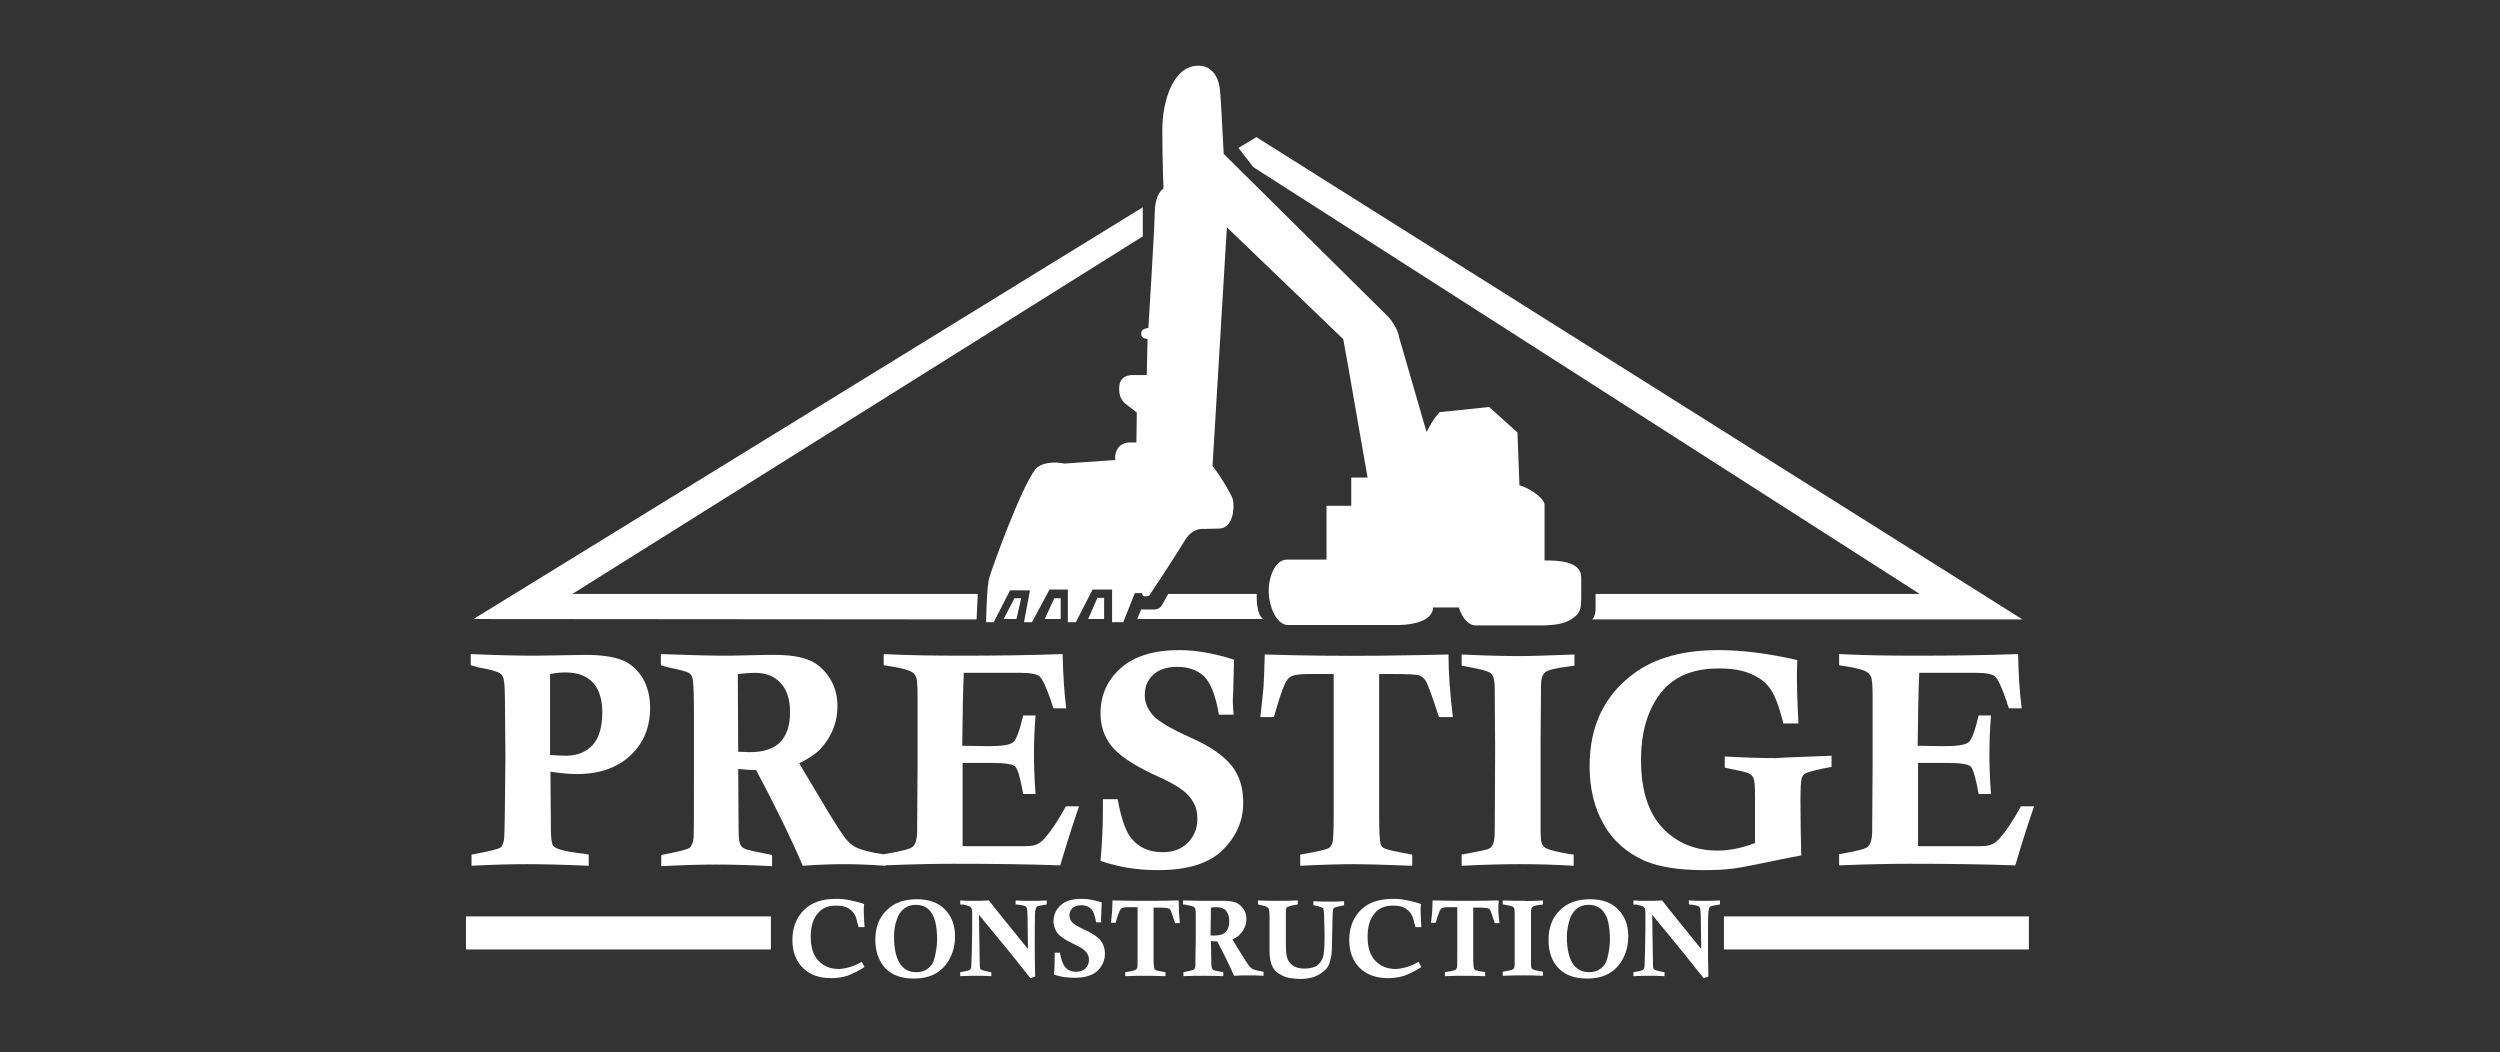
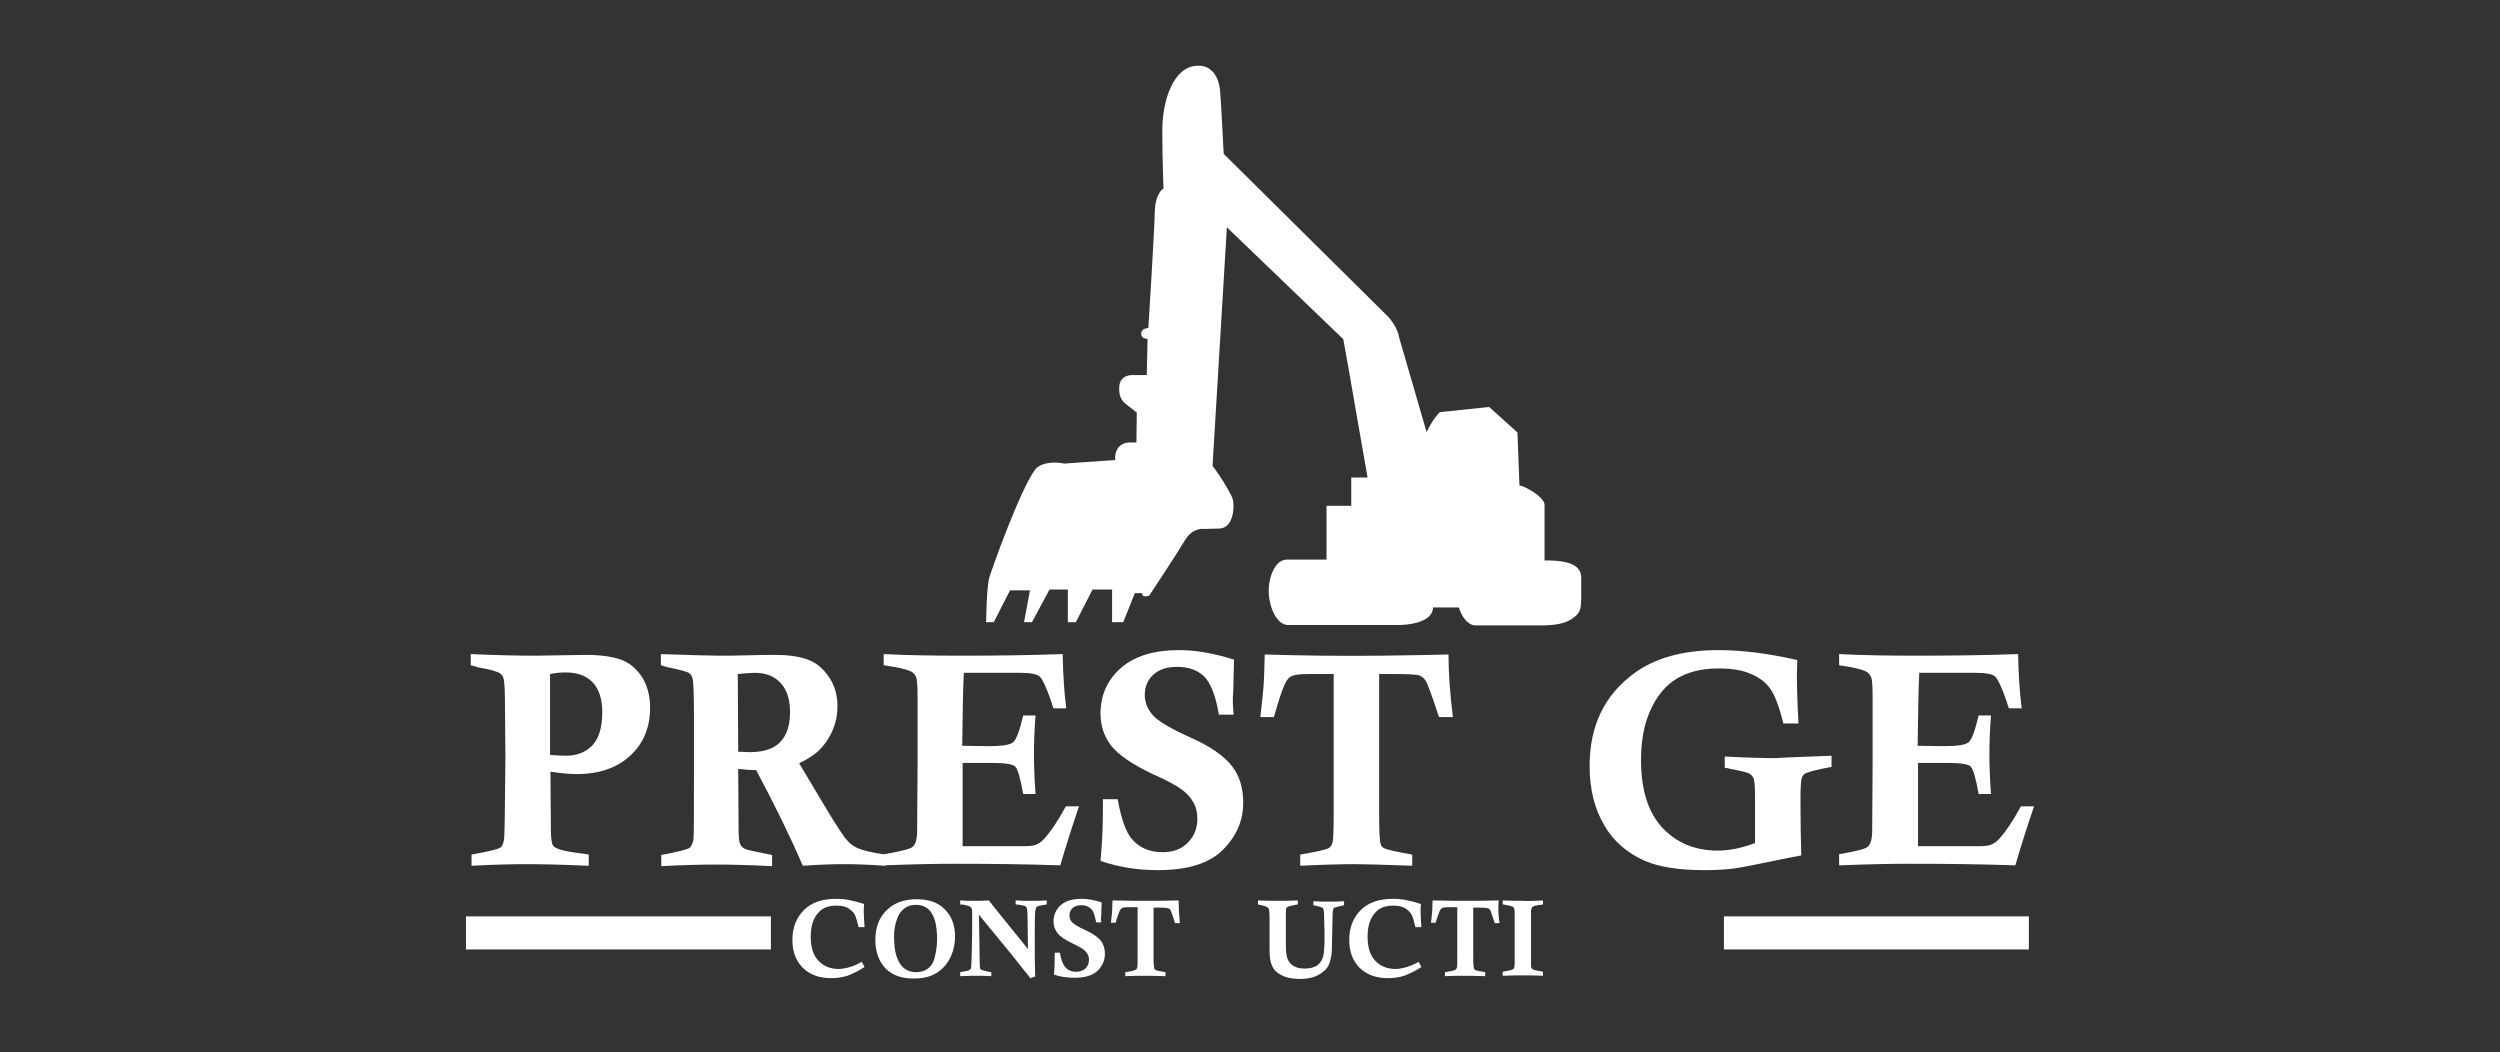
<svg xmlns="http://www.w3.org/2000/svg" version="1.1" id="prestige_construction" x="0px" y="0px" viewBox="0 0 627.2 264" style="enable-background:new 0 0 627.2 264;" xml:space="preserve">
  <rect x="0" y="0" width="627.2" height="264" fill="#333333" stroke="none" />
  <style type="text/css">
	.st0{enable-background:new    ;}
	.st1{fill:#fff;}
	.st2{fill-rule:evenodd;clip-rule:evenodd;fill:#fff;}
</style>
  <g>
    <g class="st0">
      <path class="st1" d="M118.1,166.9v-2.8c6.9,0.3,12.3,0.4,16.2,0.4l12.6-0.2c3.7,0,6.7,0.4,8.9,1.2c2.2,0.8,3.9,2.3,5.3,4.4    c1.3,2.1,2,4.7,2,7.7c0,4.8-1.6,8.8-4.9,11.9c-3.3,3.1-7.8,4.7-13.5,4.7c-1.8,0-4-0.2-6.6-0.6c0,6.7,0.1,10.5,0.1,11.6l0,2.7    c0,2.4,0.2,3.8,0.6,4.3c0.6,0.8,2.9,1.4,6.9,1.9c0.4,0,1.1,0.1,2,0.3v2.8c-7.1-0.3-12.3-0.4-15.4-0.4c-3.7,0-8.3,0.1-14,0.4v-2.8    c4.4-0.8,6.8-1.4,7.3-1.8c0.5-0.4,0.8-1.3,0.9-2.5c0.1-1.2,0.2-8,0.3-20.2l-0.1-11.3c0-4.6-0.1-7.2-0.3-8c-0.1-0.8-0.5-1.4-1-1.7    c-0.6-0.4-2.5-1-5.6-1.5C119.4,167.2,118.8,167.1,118.1,166.9z M138,189.4c1.5,0.1,2.8,0.2,3.9,0.2c2.9,0,5.1-0.9,6.8-2.7    c1.6-1.8,2.4-4.5,2.4-8.2c0-3.3-0.8-5.8-2.4-7.5c-1.6-1.7-3.9-2.5-6.8-2.5c-1.1,0-2.4,0.1-3.9,0.4V189.4z" />
    </g>
    <g class="st0">
      <path class="st1" d="M165.8,166.9v-2.8c8.4,0.3,13.4,0.4,14.9,0.4c1.6,0,4,0,7-0.1c3.1-0.1,5.3-0.1,6.8-0.1c3.7,0,6.6,0.5,8.7,1.4    c2.1,0.9,3.7,2.5,5,4.5c1.3,2.1,1.9,4.4,1.9,6.9c0,2.2-0.4,4.3-1.3,6.3c-0.9,2-2.1,3.7-3.6,5.1c-1,0.9-2.5,1.9-4.7,3    c1.7,2.9,4.2,7,7.4,12.4c2.4,3.9,3.9,6.2,4.7,7c0.7,0.8,1.5,1.4,2.4,1.8c1.3,0.6,3.6,1.2,7.1,1.7v2.8c-4.2-0.3-7.7-0.4-10.3-0.4    c-2.8,0-6.3,0.1-10.4,0.4c-3-7-6.9-15-11.7-24c-1.4,0-2.9-0.1-4.5-0.3l0.1,15.5c0,1.9,0.2,3.1,0.5,3.6c0.3,0.5,0.7,0.8,1.2,1    c0.3,0.2,2.6,0.7,6.7,1.5v2.8c-5.8-0.3-10.5-0.4-14-0.4c-3.5,0-8.1,0.1-13.8,0.4v-2.8c4.2-0.8,6.6-1.4,7.1-1.8    c0.5-0.4,0.9-1.3,1-2.5c0.1-0.7,0.1-7.1,0.1-19.2l0-11.1c0-5.2-0.1-8.4-0.3-9.4c-0.1-0.8-0.5-1.4-1-1.7s-2.3-0.8-5.3-1.4    L165.8,166.9z M185.2,188.6c1.2,0,2.2,0.1,2.8,0.1c3.5,0,6.1-0.8,7.7-2.5c1.7-1.7,2.5-4.2,2.5-7.6c0-3.2-0.8-5.6-2.4-7.3    c-1.6-1.7-3.7-2.5-6.4-2.5c-1.1,0-2.5,0.1-4.3,0.3L185.2,188.6z" />
      <path class="st1" d="M221.7,166.9v-2.8c6,0.3,12.5,0.4,19.6,0.4c8.2,0,16.6-0.1,25.3-0.4c0.1,5.2,0.4,9.7,0.9,13.6h-3.2    c-0.3-0.8-0.5-1.4-0.6-1.8c-1.2-3.5-2.2-5.6-2.9-6.2c-0.7-0.6-2.3-0.9-4.7-0.9h-14.3c-0.2,4.2-0.3,10.3-0.4,18.3l6.5,0.1    c3.4,0,5.5-0.3,6.3-1c0.8-0.7,1.6-2.9,2.5-6.7h3.1c-0.3,3.7-0.4,6.9-0.4,9.7c0,2.7,0.1,6,0.4,10h-3.1c-0.7-4-1.4-6.3-2-6.9    c-0.6-0.6-2.6-0.9-5.9-0.9h-7.3v20.9h14.9c1.6,0,2.7-0.1,3.3-0.3c0.9-0.3,1.7-0.9,2.4-1.7c1.5-1.7,3.3-4.3,5.3-8h3.3    c-1.4,4.1-3,9-4.7,14.8c-8.5-0.3-17.4-0.4-26.6-0.4c-4.2,0-10.1,0.1-17.6,0.4v-2.8c4.1-0.7,6.5-1.3,7.1-1.8c0.8-0.6,1.2-2,1.2-4.3    V207l0.1-14.8v-11.9l0-5.5c0-2.7-0.1-4.3-0.4-5s-0.8-1.2-1.6-1.5C227.3,167.9,225.2,167.4,221.7,166.9z" />
      <path class="st1" d="M309.5,179.3h-3.7c-0.8-4.8-2.1-8-3.7-9.6c-1.7-1.6-3.9-2.4-6.8-2.4c-2.6,0-4.6,0.7-6,2    c-1.4,1.3-2.1,3-2.1,5.1c0,1.8,0.7,3.5,2,5c1.3,1.5,4.5,3.4,9.4,5.6c5,2.2,8.4,4.6,10.4,7.1c2,2.5,2.9,5.6,2.9,9.3    c0,4.5-1.7,8.4-5.1,11.8c-3.4,3.4-8.8,5.1-16.3,5.1c-2.7,0-5.2-0.2-7.6-0.6c-1.8-0.3-4.1-0.8-6.8-1.7c0.4-4.4,0.6-8.7,0.6-13v-2.5    h3.7c0.9,5,2.1,8.3,3.5,9.9c1.9,2.3,4.5,3.4,7.8,3.4c2.6,0,4.8-0.8,6.3-2.4c1.6-1.6,2.4-3.6,2.4-6c0-1.5-0.3-2.9-1-4.1    c-0.7-1.2-1.6-2.3-2.9-3.2c-1.3-1-3.7-2.3-7.1-3.8c-5.3-2.5-8.8-4.9-10.6-7.2c-1.8-2.3-2.7-5-2.7-8.1c0-4.6,1.7-8.4,5.1-11.4    c3.4-3,8.3-4.5,14.6-4.5c4.2,0,8.8,0.8,13.8,2.4c-0.1,3.9-0.2,6.6-0.2,8.1C309.2,175.4,309.3,177.3,309.5,179.3z" />
      <path class="st1" d="M364.5,179.9H361c-1.7-5.3-2.8-8.2-3.2-8.9c-0.4-0.7-0.9-1.2-1.6-1.5c-0.7-0.3-2.9-0.4-6.6-0.4H346v34.9    c0,4.3,0.1,6.9,0.4,7.8c0.1,0.5,0.5,0.9,1.1,1.1c0.6,0.3,2.8,0.8,6.8,1.5v2.8c-7.6-0.3-12.5-0.4-14.6-0.4c-2.9,0-7.4,0.1-13.5,0.4    v-2.8c4-0.7,6.3-1.2,7.1-1.6c0.5-0.3,0.8-0.7,1-1.4s0.3-3.2,0.3-7.8v-34.5h-6.3c-2.1,0-3.5,0.2-4.2,0.5c-0.7,0.3-1.3,1-1.7,1.9    c-0.7,1.4-1.6,4.2-2.8,8.4h-3.4c0.4-3.7,0.7-6.2,0.8-7.6c0.1-1.4,0.2-4.1,0.3-8.1c9.9,0.3,19.5,0.4,28.9,0.3    c8-0.1,13.7-0.2,17.2-0.3C363.4,169,363.8,174.2,364.5,179.9z" />
-       <path class="st1" d="M395,164.2v2.8l-1.4,0.2c-3.3,0.4-5.3,0.9-6,1.5c-0.7,0.6-1,1.8-1,3.5v1.3l-0.1,12.5l0,14.3l0,7.3    c0,2.1,0.1,3.5,0.3,4c0.2,0.5,0.6,1,1.1,1.2c0.9,0.5,2.7,0.9,5.5,1.4c0.3,0.1,0.8,0.1,1.4,0.2v2.8c-5.1-0.3-9.6-0.4-13.5-0.4    c-3.7,0-8.6,0.1-14.6,0.4v-2.8c3.9-0.7,6-1.2,6.4-1.3c0.6-0.2,1-0.5,1.3-1c0.4-0.6,0.6-1.7,0.6-3.5c0-4.1,0.1-11.2,0.1-21.1    l-0.1-13.6v-1.1c0-2-0.3-3.3-0.9-3.8c-0.6-0.6-2.5-1.1-5.8-1.7c-0.4-0.1-0.9-0.2-1.6-0.3v-2.8c6.4,0.3,11.2,0.4,14.4,0.4    C384.6,164.6,389.2,164.4,395,164.2z" />
      <path class="st1" d="M459.5,189.6v2.8c-3.4,0.6-5.6,1.2-6.5,1.6c-0.4,0.2-0.8,0.6-1,1.3c-0.2,0.6-0.3,2.5-0.3,5.7    c0,5.1,0.1,9.6,0.2,13.6c-1.7,0.3-3.5,0.7-5.6,1.1c-5.3,1.1-9.1,1.9-11.4,2.2s-4.8,0.4-7.5,0.4c-6.2,0-11.1-0.8-14.7-2.3    c-4.5-2-8-5-10.3-9.1c-2.4-4.1-3.6-9-3.6-14.7c0-10.1,3.7-17.8,11.2-23.3c5.3-3.9,12.4-5.8,21.1-5.8c5.8,0,12.4,0.8,19.8,2.5    c0,1.5-0.1,2.7-0.1,3.5c0,2.9,0.1,7,0.4,12.4h-3.8c-1-4.1-2.1-7-3.2-8.6c-1.1-1.6-2.7-2.9-4.9-3.8c-2.2-1-4.9-1.4-8.2-1.4    c-4.2,0-7.7,0.9-10.5,2.6c-2.8,1.7-5,4.4-6.6,8s-2.3,7.7-2.3,12.4c0,7.5,1.8,13.1,5.3,16.9c3.5,3.8,8.2,5.8,13.9,5.8    c2.9,0,6-0.6,9.4-1.9v-11.5c0-2.5-0.1-4.1-0.4-4.8c-0.2-0.4-0.5-0.8-1-1.1c-0.5-0.3-2.1-0.7-4.8-1.2c-0.3-0.1-0.8-0.2-1.4-0.3    v-2.8c5.7,0.3,10,0.4,12.9,0.4C447.7,190,452.4,189.9,459.5,189.6z" />
      <path class="st1" d="M461.4,166.9v-2.8c6,0.3,12.5,0.4,19.6,0.4c8.2,0,16.6-0.1,25.3-0.4c0.1,5.2,0.4,9.7,0.9,13.6H504    c-0.3-0.8-0.5-1.4-0.6-1.8c-1.2-3.5-2.2-5.6-2.9-6.2c-0.7-0.6-2.3-0.9-4.7-0.9h-14.3c-0.2,4.2-0.3,10.3-0.4,18.3l6.5,0.1    c3.4,0,5.5-0.3,6.3-1c0.8-0.7,1.6-2.9,2.5-6.7h3.1c-0.3,3.7-0.4,6.9-0.4,9.7c0,2.7,0.1,6,0.4,10h-3.1c-0.7-4-1.4-6.3-2-6.9    c-0.6-0.6-2.6-0.9-5.9-0.9h-7.3v20.9H496c1.6,0,2.7-0.1,3.3-0.3c0.9-0.3,1.7-0.9,2.4-1.7c1.5-1.7,3.3-4.3,5.3-8h3.3    c-1.4,4.1-3,9-4.7,14.8c-8.5-0.3-17.4-0.4-26.6-0.4c-4.2,0-10.1,0.1-17.6,0.4v-2.8c4.1-0.7,6.5-1.3,7.1-1.8c0.8-0.6,1.2-2,1.2-4.3    V207l0.1-14.8v-11.9l0-5.5c0-2.7-0.1-4.3-0.4-5c-0.3-0.6-0.8-1.2-1.6-1.5C467,167.9,464.8,167.4,461.4,166.9z" />
    </g>
    <g class="st0">
      <path class="st1" d="M216.2,241.3l0.7,1.3c-1.5,1-3,1.7-4.3,2.2c-1.3,0.4-2.7,0.6-4.1,0.6c-3,0-5.4-0.9-7.1-2.6    c-1.7-1.7-2.6-4-2.6-7c0-3.1,1-5.6,2.9-7.5s4.6-2.8,8.1-2.8c1.1,0,2.2,0.1,3.2,0.3c1,0.2,2.3,0.5,3.8,1c-0.1,0.6-0.1,1.2-0.1,1.8    c0,1.1,0.1,2.4,0.2,4h-1.5c-0.4-1.7-0.7-2.7-0.9-3c-0.3-0.7-0.9-1.2-1.6-1.7c-0.8-0.5-1.8-0.7-3.1-0.7c-2,0-3.5,0.6-4.5,1.8    c-1.3,1.4-1.9,3.4-1.9,6c0,2.6,0.6,4.6,1.9,6s3,2.1,5.2,2.1C212.4,243,214.3,242.4,216.2,241.3z" />
    </g>
    <g class="st0">
      <path class="st1" d="M219.6,235.8c0-3.1,0.9-5.5,2.8-7.4c1.9-1.9,4.4-2.8,7.6-2.8c3,0,5.3,0.8,7,2.5c1.7,1.7,2.6,3.9,2.6,6.8    c0,1.8-0.3,3.4-1,4.9c-0.5,1.2-1.2,2.2-2,3c-0.8,0.8-1.7,1.4-2.6,1.8c-1.3,0.6-2.9,0.9-4.7,0.9c-3.1,0-5.4-0.8-7.1-2.5    C220.5,241.2,219.6,238.8,219.6,235.8z M224.3,235c0,3.3,0.6,5.7,1.8,7.2c0.9,1.1,2.1,1.7,3.8,1.7c1.1,0,2.1-0.3,2.9-0.9    c0.8-0.6,1.4-1.5,1.7-2.8s0.6-2.8,0.6-4.5c0-1.3-0.1-2.5-0.3-3.7c-0.2-1.2-0.6-2.1-1-2.8s-0.9-1.2-1.6-1.6    c-0.7-0.4-1.5-0.6-2.5-0.6c-1.1,0-2,0.3-2.8,0.9c-0.8,0.6-1.5,1.5-1.9,2.8C224.5,232,224.3,233.4,224.3,235z" />
      <path class="st1" d="M240.9,226.9v-1c1.2,0.1,2.4,0.1,3.4,0.1c1.1,0,2.3,0,3.8-0.1c1.1,1.5,4.4,5.5,9.8,12.2l-0.1-7.3    c0-1.8-0.1-2.8-0.2-3c-0.1-0.2-0.2-0.4-0.5-0.5c-0.2-0.1-1-0.3-2.3-0.4v-1c1.4,0.1,2.7,0.1,3.8,0.1c1,0,2.4,0,4-0.1v1    c-0.3,0.1-0.5,0.1-0.6,0.1c-1.1,0.2-1.7,0.3-1.9,0.5s-0.3,0.6-0.4,1.2c-0.1,1.3-0.1,3.8-0.1,7.7c0,2.5,0,5.4,0.1,8.6    c-0.4,0.1-0.8,0.3-1.2,0.4l-5.1-6.4l-7.8-9.5l0.1,6.4l0.1,6.2c0,0.5,0.1,0.8,0.1,0.9s0.2,0.2,0.3,0.3c0.2,0.1,0.8,0.3,1.9,0.5    c0.1,0,0.3,0.1,0.6,0.1v1c-1.5-0.1-2.8-0.1-3.7-0.1c-0.8,0-2.2,0-4.1,0.1v-1c0.3-0.1,0.5-0.1,0.6-0.1c1-0.2,1.6-0.3,1.8-0.5    c0.1-0.1,0.2-0.2,0.3-0.4s0.1-1.5,0.2-4c0.1-3.6,0.1-6.7,0.1-9.2c0-0.9,0-1.4-0.1-1.7c-0.1-0.2-0.3-0.4-0.5-0.6    c-0.2-0.1-0.9-0.3-1.8-0.5C241.4,227,241.2,227,240.9,226.9z" />
      <path class="st1" d="M276.3,231.4h-1.3c-0.3-1.7-0.7-2.9-1.3-3.4c-0.6-0.6-1.4-0.9-2.4-0.9c-0.9,0-1.6,0.2-2.2,0.7    c-0.5,0.5-0.8,1.1-0.8,1.8c0,0.7,0.2,1.3,0.7,1.8c0.5,0.5,1.6,1.2,3.4,2c1.8,0.8,3,1.7,3.7,2.5c0.7,0.9,1.1,2,1.1,3.4    c0,1.6-0.6,3-1.8,4.2c-1.2,1.2-3.2,1.8-5.9,1.8c-1,0-1.9-0.1-2.7-0.2c-0.7-0.1-1.5-0.3-2.4-0.6c0.2-1.6,0.2-3.1,0.2-4.7V239h1.3    c0.3,1.8,0.8,3,1.3,3.6c0.7,0.8,1.6,1.2,2.8,1.2c0.9,0,1.7-0.3,2.3-0.8c0.6-0.6,0.9-1.3,0.9-2.2c0-0.6-0.1-1-0.4-1.5    c-0.2-0.4-0.6-0.8-1.1-1.2c-0.5-0.3-1.3-0.8-2.6-1.4c-1.9-0.9-3.2-1.8-3.8-2.6c-0.6-0.8-1-1.8-1-2.9c0-1.6,0.6-3,1.8-4.1    c1.2-1.1,3-1.6,5.3-1.6c1.5,0,3.2,0.3,5,0.9c-0.1,1.4-0.1,2.4-0.1,2.9C276.2,230,276.2,230.7,276.3,231.4z" />
      <path class="st1" d="M296,231.6h-1.2c-0.6-1.9-1-3-1.1-3.2c-0.1-0.3-0.3-0.4-0.6-0.5c-0.3-0.1-1-0.2-2.4-0.2h-1.3v12.5    c0,1.6,0.1,2.5,0.2,2.8c0.1,0.2,0.2,0.3,0.4,0.4s1,0.3,2.4,0.5v1c-2.7-0.1-4.5-0.1-5.3-0.1c-1.1,0-2.7,0-4.8,0.1v-1    c1.4-0.2,2.3-0.4,2.6-0.6c0.2-0.1,0.3-0.3,0.4-0.5c0.1-0.2,0.1-1.2,0.1-2.8v-12.4H283c-0.8,0-1.3,0.1-1.5,0.2s-0.4,0.4-0.6,0.7    c-0.2,0.5-0.6,1.5-1,3h-1.2c0.2-1.3,0.2-2.2,0.3-2.7c0-0.5,0.1-1.5,0.1-2.9c3.5,0.1,7,0.1,10.4,0.1c2.9,0,4.9-0.1,6.2-0.1    C295.7,227.7,295.8,229.6,296,231.6z" />
-       <path class="st1" d="M296.8,226.9v-1c3,0.1,4.8,0.1,5.4,0.1c0.6,0,1.4,0,2.5,0s1.9,0,2.4,0c1.3,0,2.4,0.2,3.1,0.5    c0.7,0.3,1.3,0.9,1.8,1.6c0.5,0.7,0.7,1.6,0.7,2.5c0,0.8-0.2,1.5-0.5,2.2c-0.3,0.7-0.8,1.3-1.3,1.8c-0.3,0.3-0.9,0.7-1.7,1.1    c0.6,1,1.5,2.5,2.7,4.4c0.9,1.4,1.4,2.2,1.7,2.5s0.5,0.5,0.9,0.6c0.5,0.2,1.3,0.4,2.5,0.6v1c-1.5-0.1-2.8-0.1-3.7-0.1    c-1,0-2.3,0-3.7,0.1c-1.1-2.5-2.5-5.4-4.2-8.6c-0.5,0-1.1-0.1-1.6-0.1l0.1,5.6c0,0.7,0.1,1.1,0.2,1.3c0.1,0.2,0.2,0.3,0.4,0.4    c0.1,0.1,0.9,0.2,2.4,0.5v1c-2.1-0.1-3.8-0.1-5-0.1c-1.2,0-2.9,0-5,0.1v-1c1.5-0.3,2.4-0.5,2.6-0.6c0.2-0.2,0.3-0.5,0.4-0.9    c0-0.2,0-2.5,0.1-6.9l0-4c0-1.9,0-3-0.1-3.4c-0.1-0.3-0.2-0.5-0.4-0.6s-0.8-0.3-1.9-0.5L296.8,226.9z M303.7,234.7    c0.4,0,0.8,0,1,0c1.3,0,2.2-0.3,2.8-0.9c0.6-0.6,0.9-1.5,0.9-2.7c0-1.1-0.3-2-0.8-2.6s-1.3-0.9-2.3-0.9c-0.4,0-0.9,0-1.5,0.1    L303.7,234.7z" />
      <path class="st1" d="M315.6,226.9v-1c2.1,0.1,3.8,0.1,5,0.1c1.3,0,2.9,0,5-0.1v1c-1.3,0.2-2.1,0.4-2.5,0.6    c-0.2,0.1-0.4,0.2-0.4,0.4c-0.1,0.2-0.1,0.8-0.1,1.8v6.9c0,1.8,0.1,3,0.3,3.6c0.2,0.8,0.7,1.5,1.4,2c0.7,0.5,1.7,0.8,3,0.8    c1.4,0,2.5-0.3,3.3-0.9c0.7-0.6,1.2-1.4,1.4-2.3c0.2-1,0.3-2.6,0.3-4.9c0-0.5,0-2-0.1-4.5c0-1.4-0.1-2.2-0.2-2.4    c-0.1-0.1-0.1-0.3-0.3-0.3c-0.2-0.1-0.8-0.3-1.7-0.5c-0.1,0-0.3-0.1-0.5-0.1v-1c1.9,0.1,3.2,0.1,4,0.1c0.9,0,2.1,0,3.7-0.1v1    c-1.4,0.3-2.1,0.5-2.4,0.6s-0.3,0.4-0.4,0.7c-0.1,0.5-0.1,2.8-0.2,6.8c0,2.3-0.1,3.9-0.2,4.6c-0.2,1-0.4,1.8-0.7,2.4    c-0.3,0.6-0.8,1.2-1.5,1.7c-0.6,0.5-1.4,0.9-2.2,1.2c-1,0.3-2.1,0.5-3.3,0.5c-2,0-3.6-0.3-4.7-0.9c-1.2-0.6-2-1.3-2.4-2.3    c-0.5-0.9-0.7-2.3-0.7-4.1v-8.3c0-1.1-0.1-1.7-0.2-2c-0.1-0.2-0.2-0.3-0.4-0.4C317.7,227.4,317,227.2,315.6,226.9z" />
      <path class="st1" d="M355.9,241.3l0.7,1.3c-1.5,1-3,1.7-4.3,2.2c-1.3,0.4-2.7,0.6-4.1,0.6c-3,0-5.4-0.9-7.1-2.6    c-1.7-1.7-2.6-4-2.6-7c0-3.1,1-5.6,2.9-7.5s4.6-2.8,8.1-2.8c1.1,0,2.2,0.1,3.2,0.3c1,0.2,2.3,0.5,3.8,1c-0.1,0.6-0.1,1.2-0.1,1.8    c0,1.1,0.1,2.4,0.2,4h-1.5c-0.4-1.7-0.7-2.7-0.9-3c-0.3-0.7-0.9-1.2-1.6-1.7c-0.8-0.5-1.8-0.7-3.1-0.7c-2,0-3.5,0.6-4.5,1.8    c-1.3,1.4-1.9,3.4-1.9,6c0,2.6,0.6,4.6,1.9,6s3,2.1,5.2,2.1C352.1,243,354,242.4,355.9,241.3z" />
      <path class="st1" d="M376.2,231.6h-1.2c-0.6-1.9-1-3-1.1-3.2c-0.1-0.3-0.3-0.4-0.6-0.5c-0.2-0.1-1-0.2-2.4-0.2h-1.3v12.5    c0,1.6,0.1,2.5,0.2,2.8c0.1,0.2,0.2,0.3,0.4,0.4c0.2,0.1,1,0.3,2.4,0.5v1c-2.7-0.1-4.5-0.1-5.3-0.1c-1.1,0-2.7,0-4.8,0.1v-1    c1.4-0.2,2.3-0.4,2.6-0.6c0.2-0.1,0.3-0.3,0.4-0.5c0.1-0.2,0.1-1.2,0.1-2.8v-12.4h-2.3c-0.8,0-1.3,0.1-1.5,0.2s-0.4,0.4-0.6,0.7    c-0.2,0.5-0.6,1.5-1,3h-1.2c0.2-1.3,0.2-2.2,0.3-2.7c0-0.5,0.1-1.5,0.1-2.9c3.5,0.1,7,0.1,10.4,0.1c2.9,0,4.9-0.1,6.2-0.1    C375.8,227.7,375.9,229.6,376.2,231.6z" />
      <path class="st1" d="M387.1,225.9v1l-0.5,0.1c-1.2,0.1-1.9,0.3-2.1,0.5s-0.4,0.6-0.4,1.2v0.5l0,4.5l0,5.1l0,2.6    c0,0.8,0,1.3,0.1,1.4c0.1,0.2,0.2,0.3,0.4,0.4c0.3,0.2,1,0.3,2,0.5c0.1,0,0.3,0,0.5,0.1v1c-1.8-0.1-3.5-0.1-4.8-0.1    c-1.3,0-3.1,0-5.3,0.1v-1c1.4-0.3,2.2-0.4,2.3-0.5c0.2-0.1,0.4-0.2,0.5-0.3c0.1-0.2,0.2-0.6,0.2-1.3c0-1.5,0-4,0-7.6l0-4.9V229    c0-0.7-0.1-1.2-0.3-1.4c-0.2-0.2-0.9-0.4-2.1-0.6c-0.1,0-0.3-0.1-0.6-0.1v-1c2.3,0.1,4,0.1,5.2,0.1    C383.4,226.1,385.1,226,387.1,225.9z" />
-       <path class="st1" d="M388.5,235.8c0-3.1,0.9-5.5,2.8-7.4c1.9-1.9,4.4-2.8,7.6-2.8c3,0,5.3,0.8,7,2.5c1.7,1.7,2.6,3.9,2.6,6.8    c0,1.8-0.3,3.4-1,4.9c-0.5,1.2-1.2,2.2-2,3c-0.8,0.8-1.7,1.4-2.6,1.8c-1.3,0.6-2.9,0.9-4.7,0.9c-3.1,0-5.4-0.8-7.1-2.5    C389.3,241.2,388.5,238.8,388.5,235.8z M393.1,235c0,3.3,0.6,5.7,1.8,7.2c0.9,1.1,2.1,1.7,3.8,1.7c1.1,0,2.1-0.3,2.9-0.9    c0.8-0.6,1.4-1.5,1.7-2.8s0.6-2.8,0.6-4.5c0-1.3-0.1-2.5-0.3-3.7c-0.2-1.2-0.5-2.1-1-2.8c-0.4-0.7-0.9-1.2-1.6-1.6    c-0.7-0.4-1.5-0.6-2.5-0.6c-1.1,0-2,0.3-2.8,0.9c-0.8,0.6-1.5,1.5-1.9,2.8C393.4,232,393.1,233.4,393.1,235z" />
-       <path class="st1" d="M409.8,226.9v-1c1.2,0.1,2.4,0.1,3.4,0.1c1.1,0,2.3,0,3.8-0.1c1.1,1.5,4.4,5.5,9.8,12.2l-0.1-7.3    c0-1.8-0.1-2.8-0.2-3c-0.1-0.2-0.2-0.4-0.5-0.5c-0.2-0.1-1-0.3-2.3-0.4v-1c1.4,0.1,2.7,0.1,3.8,0.1c1,0,2.4,0,4-0.1v1    c-0.3,0.1-0.5,0.1-0.6,0.1c-1.1,0.2-1.7,0.3-1.9,0.5s-0.3,0.6-0.4,1.2c-0.1,1.3-0.1,3.8-0.1,7.7c0,2.5,0,5.4,0.1,8.6    c-0.4,0.1-0.8,0.3-1.2,0.4l-5.1-6.4l-7.8-9.5l0.1,6.4l0.1,6.2c0,0.5,0.1,0.8,0.1,0.9s0.2,0.2,0.3,0.3c0.2,0.1,0.8,0.3,1.9,0.5    c0.1,0,0.3,0.1,0.6,0.1v1c-1.5-0.1-2.8-0.1-3.7-0.1c-0.8,0-2.2,0-4.1,0.1v-1c0.3-0.1,0.5-0.1,0.6-0.1c1-0.2,1.6-0.3,1.8-0.5    c0.1-0.1,0.2-0.2,0.3-0.4s0.1-1.5,0.2-4c0.1-3.6,0.1-6.7,0.1-9.2c0-0.9,0-1.4-0.1-1.7c-0.1-0.2-0.3-0.4-0.5-0.6    c-0.2-0.1-0.9-0.3-1.8-0.5C410.3,227,410,227,409.8,226.9z" />
    </g>
    <rect x="116.9" y="229.9" class="st2" width="76.5" height="8.3" />
    <rect x="432.5" y="229.9" class="st2" width="76.5" height="8.3" />
-     <path class="st2" d="M273,155.3h4V150h-1.7L273,155.3L273,155.3z M262.1,155.3h4v-5.2h-1.6L262.1,155.3L262.1,155.3z M251.8,155.3   h3.2l1.2-5.2h-1.7L251.8,155.3L251.8,155.3z M118.8,155.3L286.7,52l0,0v7.3L143.6,149h101.7l-0.3,6.4L118.8,155.3L118.8,155.3z    M314.4,41.9L481.6,149h-81.3c0,0,0,1.6,0,3.7c0,2.1-0.9,2.7-0.9,2.7h108l-192.2-121l-4.5,2.7l0,0L314.4,41.9L314.4,41.9z    M315.3,149h-22.2l-1.7,3c-0.2,0.3-0.7,0.9-1.9,0.9c-1.2,0-3.2,0-3.2,0l-1,2.4h31.6C315,154,315.3,149,315.3,149z" />
    <path class="st2" d="M304.2,116.9L304.2,116.9l3.6-59.9l0.7,0.7l28.1,27c0,0,0.2,0.1,0.4,0.4l0,0l1.3,7.2l2.4,13.8l2.4,13.7H339   v7.1h-6.2v13.5h-10c-2.6,0-4.4,3.7-4.5,7.5c-0.1,4.4,2.1,9,4.9,8.9h16.7h11.3c3.8-0.1,8-1.2,8.3-4.1l0,0l0,0l0,0l0,0l0,0l0,0v-0.1   l0,0l0,0l0,0l0,0l0,0l0,0v-0.1l0,0l0,0l0,0l0,0l0,0v-0.1l0,0l0,0h6.5c0.8,2.6,2.4,4.5,4.2,4.5h17.2c2.5-0.1,4.9-0.3,6.9-1.6   c2.3-1.5,2.3-2.6,2.4-5.1v-5.3c0-4.1-5.6-4.3-9.2-4.3v-7v-7c-0.1-1.9-4.9-4.7-6.3-4.8l-0.5-13.3l-7.1-6.4l-12.4,1.3   c0,0-1.6,1.5-3.3,5L351,84.6c0,0-0.3-2.7-3.1-5.5c-2.8-2.8-40.9-40.5-40.9-40.5c-0.3-5.2-0.5-10.5-0.9-15.8l0,0   c-0.2-1.9-0.8-4.1-2.4-5.3c-0.9-0.8-2.2-1.1-3.4-1c-5.9,0.2-8.7,8.7-8.7,16.1s0.3,14.7,0.3,14.7s-2.1,1-2.2,6.1s-1.6,28.9-1.6,28.9   s-1.8,0-1.8,1.4s1.6,1.3,1.6,1.3l-0.2,9.1h-3.2c0,0-3.5-0.4-3.7,2.9s1.3,4.1,2.6,5.1s1.8,1.4,1.8,1.4l-0.1,7.5h-0.8h-0.9   c0,0-2.6-0.1-3.4,2.4c-0.2,0.6-0.3,1.3-0.2,2l-12.8,0.9l0,0c-2.2-0.5-5.8-0.4-7.3,1.5c-3.7,4.9-10.8,24.7-11.5,27.1   c-0.7,2.3-0.8,11.2-0.8,11.2h1.9l4.1-8h5l-1.5,8h2l4.4-8.2h4.6v8.2h2l4.2-8.2h4.9v8.2h2.8l2.9-7.3l0,0h1.6c0.5,0,0,0.8,1,0.8   s1.1-0.3,1.1-0.3s6.9-10.4,8.9-13.8c2-3.3,4.8-2.8,4.8-2.8s0.1,0,3.8-0.1c3.7-0.1,3.9-5.9,3.3-7.6c-0.2-0.5-0.4-0.9-0.7-1.4   c-0.8-1.6-2.3-4-3.9-6.2C304.5,117.3,304.3,117.1,304.2,116.9z" />
  </g>
</svg>